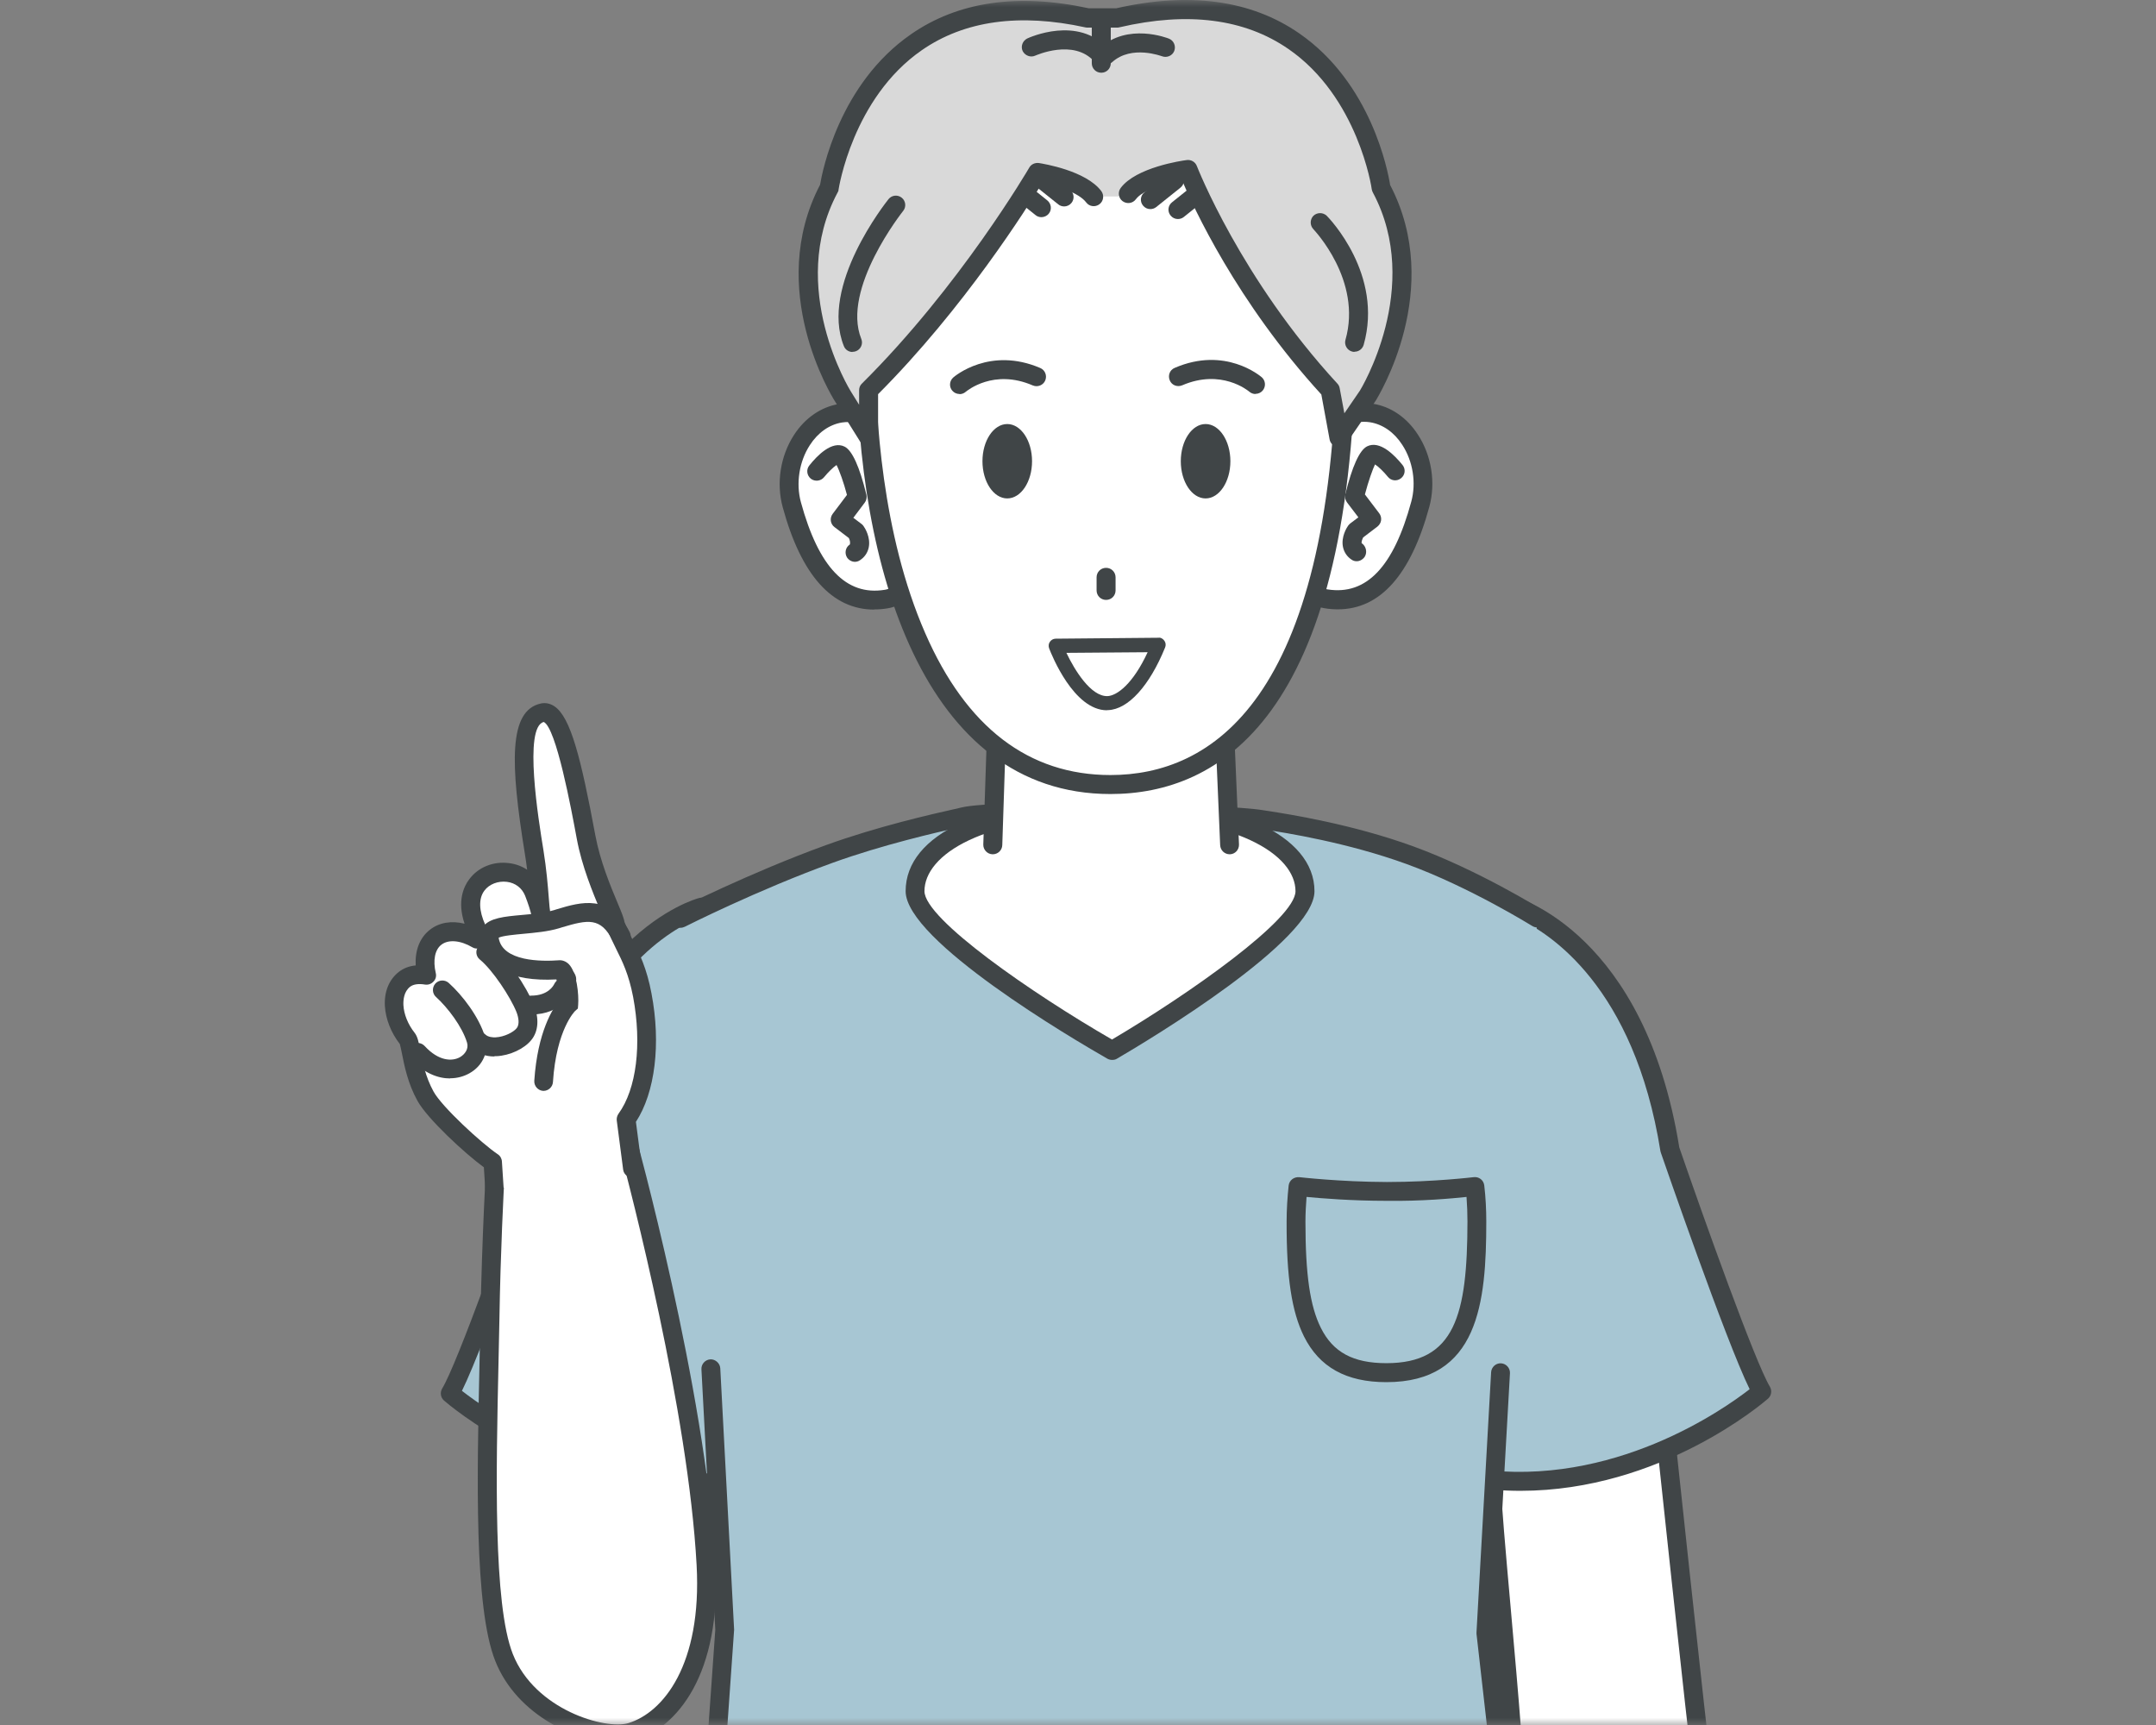
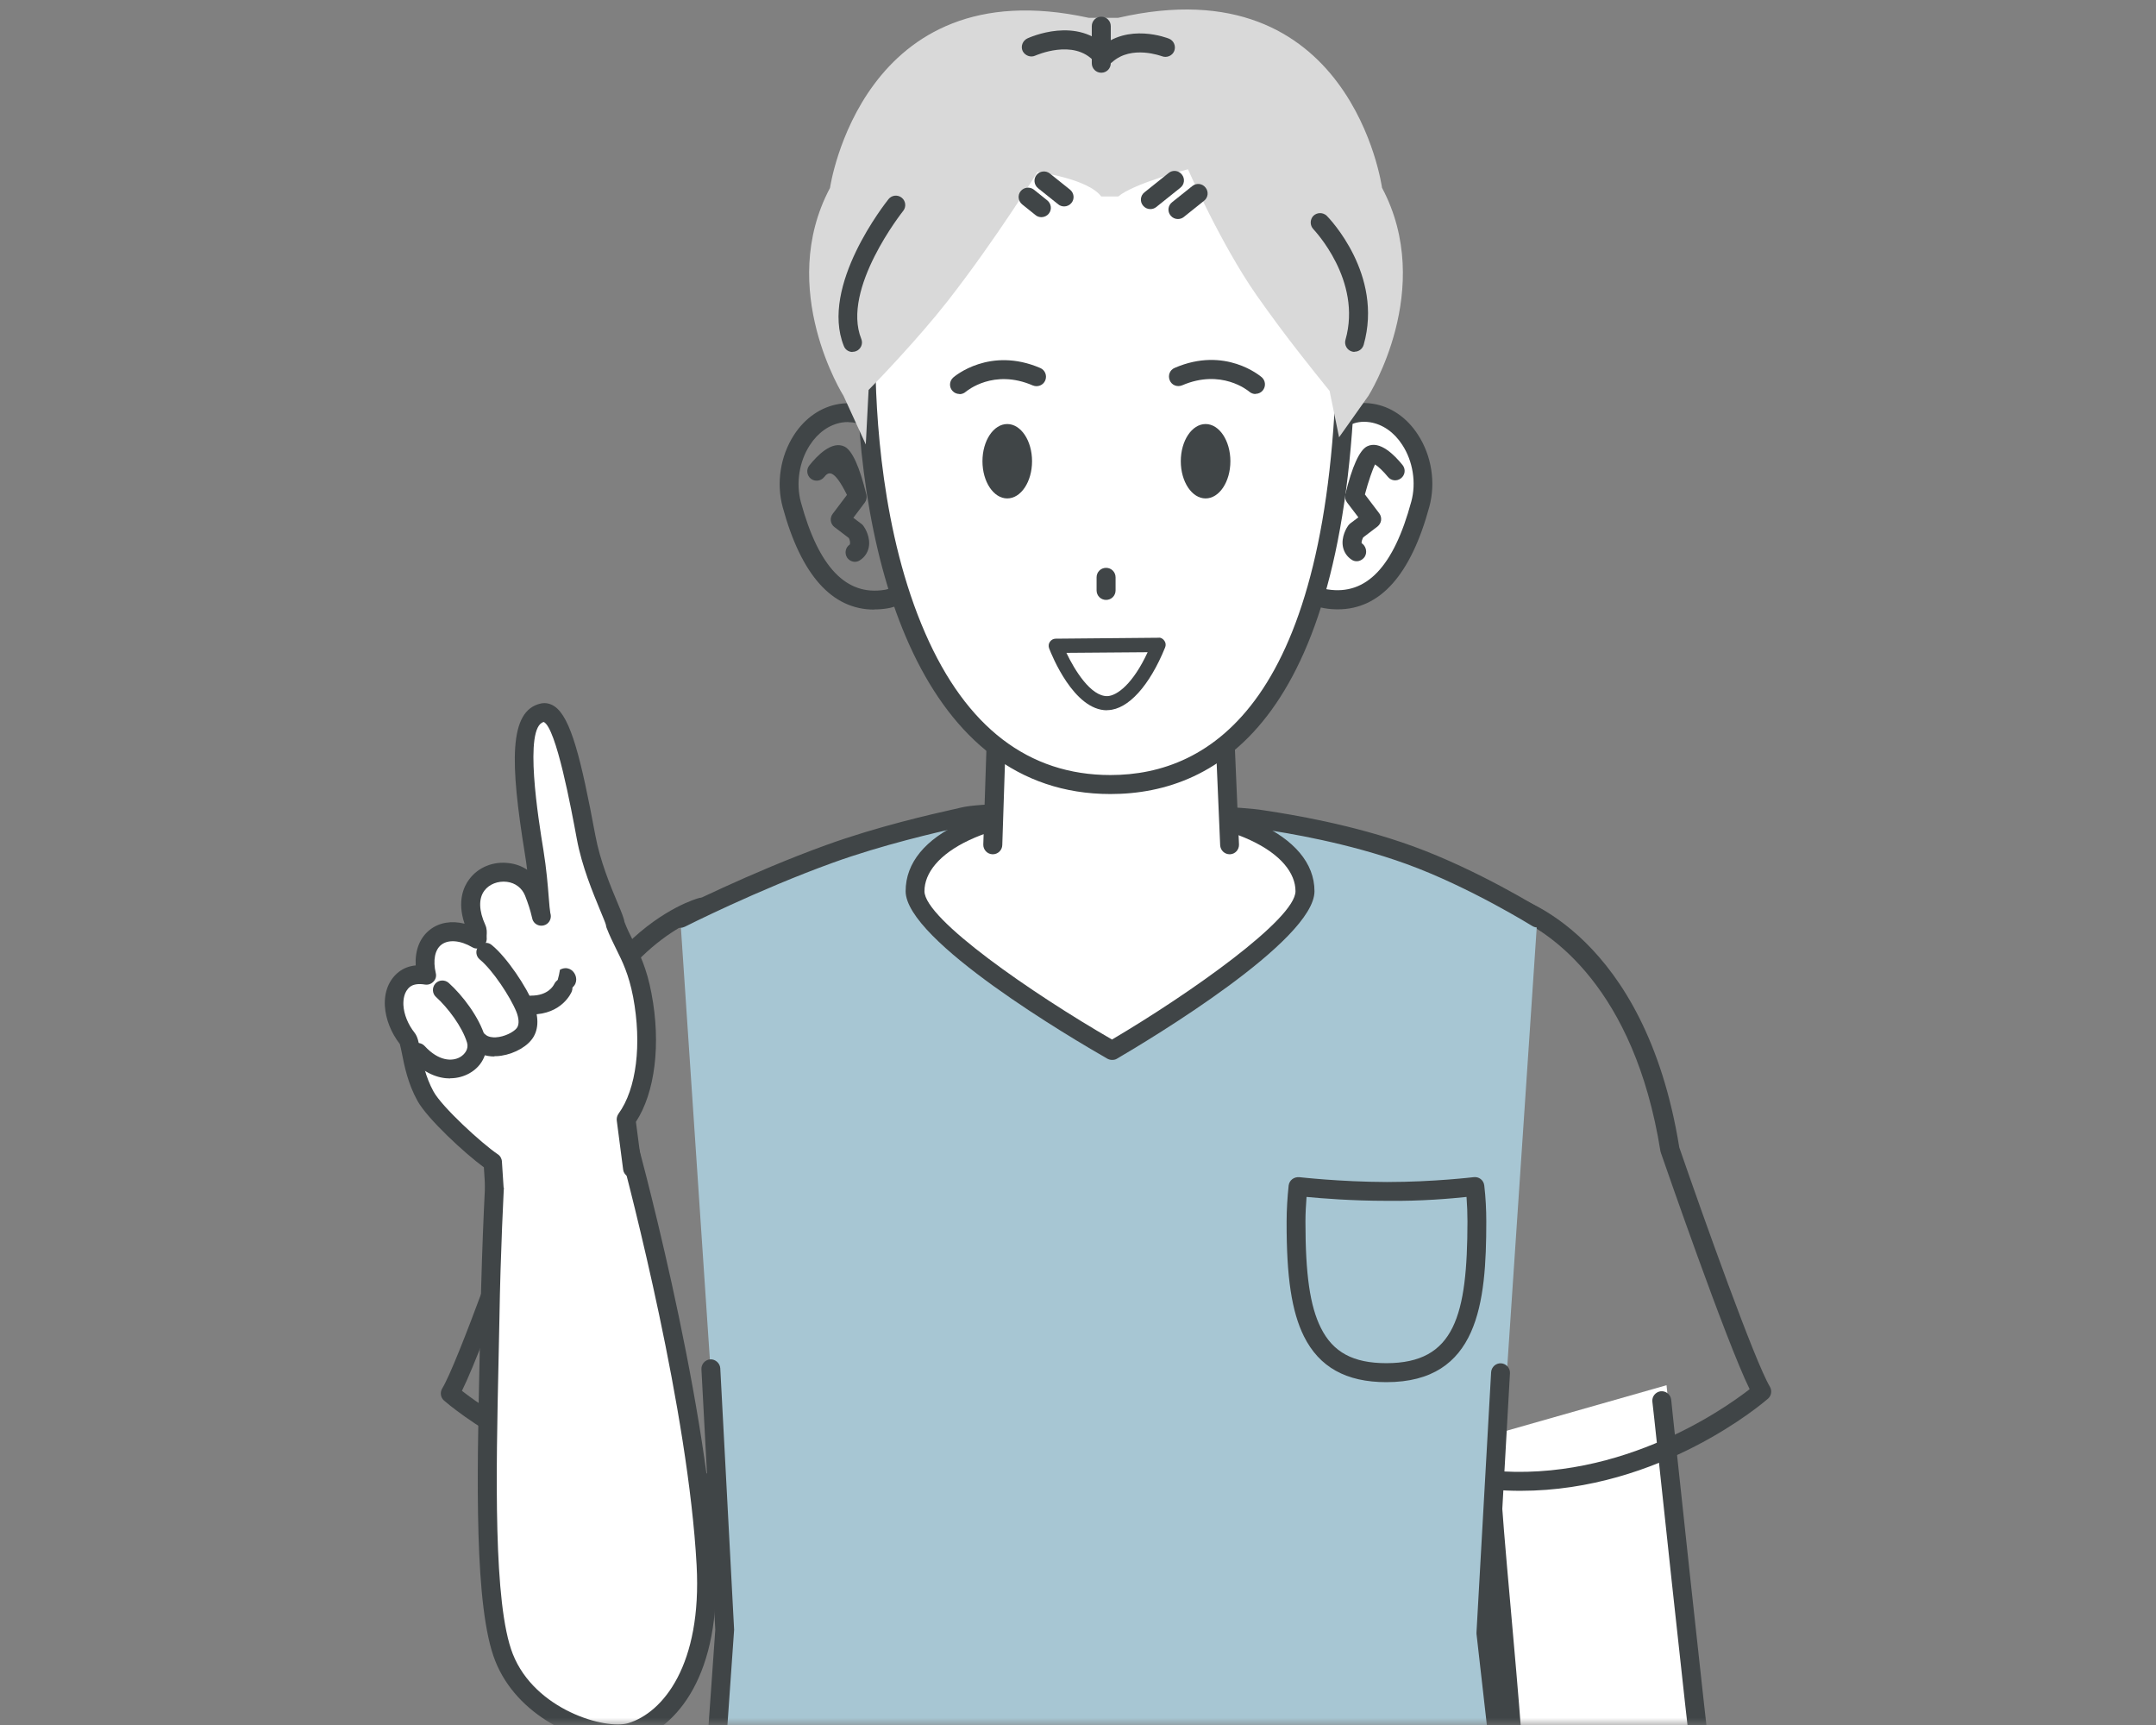
<svg xmlns="http://www.w3.org/2000/svg" width="150" height="120" viewBox="0 0 150 120" fill="none">
  <rect x="0" y="0" width="150" height="120" fill="#808080" stroke="none" />
  <mask id="mask0_6145_12700" style="mask-type:alpha" maskUnits="userSpaceOnUse" x="0" y="0" width="150" height="120">
    <path d="M0 0H150V120H0V0Z" fill="#D9D9D9" />
  </mask>
  <g mask="url(#mask0_6145_12700)">
    <path d="M105.345 127.277H118.956C118.599 122.426 116.282 99.471 115.946 96.363L103.656 99.861C103.797 103.694 105.161 124.007 105.345 127.277Z" fill="white" />
    <path d="M118.924 127.999C118.599 127.999 118.318 127.761 118.274 127.436C117.95 125.086 116.878 115.449 115.102 98.774L114.961 97.507C114.918 97.15 115.188 96.825 115.546 96.782C115.903 96.75 116.228 97.009 116.271 97.367L116.401 98.634C118.177 115.287 119.249 124.924 119.563 127.252C119.617 127.609 119.357 127.945 119 127.988C118.967 127.988 118.935 127.988 118.913 127.988L118.924 127.999Z" fill="#404547" />
    <path d="M105.475 127.636H105.464C105.096 127.636 104.815 127.322 104.826 126.965C104.891 124.507 104.295 117.794 103.775 111.882C103.429 107.994 103.136 104.627 103.082 103.1C103.072 102.743 103.353 102.429 103.721 102.418C104.078 102.418 104.393 102.689 104.403 103.057C104.457 104.551 104.75 107.897 105.096 111.773C105.627 117.729 106.222 124.474 106.157 127.008C106.157 127.365 105.854 127.647 105.497 127.647L105.475 127.636Z" fill="#404547" />
-     <path d="M48.812 63.105C48.812 63.105 40.041 65.454 37.702 80.115C37.702 80.115 32.667 94.711 31.325 96.931C31.325 96.931 40.323 104.792 51.789 102.875L48.812 63.094V63.105Z" fill="#A7C6D3" />
    <path d="M48.108 103.84C38.363 103.84 31.228 97.722 30.892 97.43C30.654 97.224 30.6 96.867 30.762 96.596C31.802 94.896 35.331 84.999 37.064 79.954C39.457 65.098 48.271 62.564 48.65 62.467C48.834 62.413 49.04 62.456 49.202 62.564C49.364 62.672 49.462 62.856 49.473 63.051L52.45 102.833C52.472 103.169 52.234 103.472 51.909 103.526C50.61 103.743 49.343 103.84 48.119 103.84H48.108ZM32.159 96.769C33.967 98.177 41.666 103.623 51.086 102.324L48.217 64.037C46.094 65.011 40.182 68.725 38.342 80.214C38.342 80.257 38.331 80.289 38.309 80.322C38.114 80.885 33.794 93.413 32.137 96.759L32.159 96.769Z" fill="#404547" />
-     <path d="M105.075 62.964C105.075 62.964 113.845 65.314 116.184 79.975C116.184 79.975 121.219 94.571 122.562 96.79C122.562 96.79 113.564 104.651 102.097 102.735L105.075 62.953V62.964Z" fill="#A7C6D3" />
    <path d="M105.778 103.709C104.555 103.709 103.288 103.612 101.989 103.395C101.653 103.341 101.415 103.038 101.447 102.702L104.425 62.921C104.436 62.726 104.544 62.542 104.696 62.433C104.858 62.314 105.053 62.282 105.248 62.336C105.627 62.433 114.441 64.967 116.834 79.823C118.577 84.869 122.107 94.755 123.136 96.465C123.298 96.736 123.244 97.093 123.006 97.299C122.67 97.591 115.534 103.709 105.789 103.709H105.778ZM102.801 102.193C112.21 103.493 119.92 98.046 121.728 96.639C120.082 93.293 115.751 80.765 115.556 80.202C115.545 80.169 115.534 80.126 115.524 80.094C113.694 68.605 107.771 64.891 105.649 63.917L102.79 102.204L102.801 102.193Z" fill="#404547" />
    <path d="M49.353 127.448H105.041L103.623 113.578L106.958 63.878C106.958 63.878 102.616 61.149 98.09 59.503C93.369 57.782 88.442 57.132 87.76 57.013C85.4 56.591 69.353 56.212 66.992 56.818C66.418 56.959 61.806 57.912 57.669 59.406C52.353 61.322 47.329 63.878 47.329 63.878L50.653 113.426L49.343 127.459L49.353 127.448Z" fill="#A7C6D3" />
    <path d="M90.316 82.552C90.229 83.342 90.175 84.154 90.175 84.988C90.175 91.452 91.117 95.491 96.455 95.491C101.793 95.491 102.746 91.442 102.746 84.977C102.746 84.144 102.703 83.332 102.605 82.541C102.605 82.541 99.812 82.888 96.455 82.888C93.098 82.888 90.305 82.552 90.305 82.552H90.316Z" fill="#A7C6D3" />
    <path d="M96.455 96.15C93.661 96.15 91.788 95.111 90.716 92.956C89.871 91.246 89.503 88.863 89.514 84.987C89.514 84.142 89.568 83.309 89.655 82.475C89.676 82.302 89.763 82.139 89.904 82.031C90.044 81.923 90.218 81.879 90.391 81.89C90.423 81.89 93.185 82.215 96.465 82.226H96.52C99.768 82.226 102.507 81.89 102.529 81.89C102.702 81.868 102.876 81.912 103.016 82.02C103.157 82.128 103.244 82.291 103.265 82.464C103.363 83.298 103.406 84.142 103.406 84.976C103.406 90.628 102.865 96.15 96.455 96.15ZM90.9 83.276C90.857 83.839 90.824 84.413 90.824 84.987C90.824 88.647 91.138 90.856 91.896 92.372C92.741 94.072 94.148 94.829 96.455 94.829C101.219 94.829 102.085 91.505 102.096 84.976C102.096 84.413 102.074 83.839 102.031 83.265C101.002 83.374 98.891 83.569 96.465 83.536C94.04 83.536 91.939 83.363 90.911 83.265L90.9 83.276Z" fill="#404547" />
    <path d="M104.901 127.691C104.576 127.691 104.284 127.442 104.251 127.106L102.725 113.658C102.725 113.658 102.725 113.582 102.725 113.55L103.742 95.456C103.764 95.099 104.078 94.817 104.435 94.839C104.793 94.861 105.074 95.175 105.053 95.532L104.035 113.571L105.562 126.955C105.605 127.312 105.345 127.637 104.977 127.68C104.955 127.68 104.923 127.68 104.901 127.68V127.691Z" fill="#404547" />
    <path d="M49.44 127.892C49.44 127.892 49.408 127.892 49.397 127.892C49.04 127.87 48.758 127.556 48.791 127.188L49.765 113.372L48.801 95.257C48.78 94.899 49.061 94.585 49.419 94.564C49.754 94.542 50.09 94.823 50.112 95.181L51.075 113.372L50.101 127.264C50.079 127.61 49.787 127.87 49.44 127.87V127.892Z" fill="#404547" />
    <path d="M47.34 64.541C47.102 64.541 46.863 64.411 46.755 64.183C46.593 63.858 46.722 63.469 47.047 63.295C47.102 63.274 52.169 60.708 57.464 58.791C61.048 57.492 64.924 56.615 66.386 56.29C66.613 56.236 66.765 56.203 66.852 56.181C69.364 55.543 85.389 55.922 87.89 56.365L88.258 56.42C89.698 56.647 94.073 57.329 98.328 58.878C102.865 60.534 107.142 63.198 107.315 63.306C107.619 63.501 107.716 63.902 107.521 64.216C107.326 64.519 106.926 64.616 106.612 64.421C106.568 64.4 102.27 61.715 97.873 60.112C93.737 58.607 89.46 57.936 88.052 57.719L87.663 57.654C85.378 57.243 69.418 56.874 67.176 57.448C67.09 57.47 66.927 57.513 66.678 57.567C65.238 57.892 61.416 58.758 57.919 60.025C52.71 61.909 47.697 64.443 47.654 64.465C47.556 64.508 47.459 64.541 47.361 64.541H47.34Z" fill="#404547" />
    <path d="M90.782 61.997C90.782 65.245 77.366 73.085 77.366 73.085C77.366 73.085 63.658 65.245 63.658 61.997C63.658 58.748 68.454 56.117 77.149 56.117C85.844 56.117 90.782 58.748 90.782 61.997Z" fill="white" />
    <path d="M77.366 73.733C77.257 73.733 77.138 73.701 77.041 73.647C74.691 72.304 63.008 65.439 63.008 61.996C63.008 58.022 68.562 55.467 77.16 55.467C85.757 55.467 91.453 58.087 91.453 61.996C91.453 65.439 80.008 72.304 77.712 73.647C77.615 73.712 77.496 73.733 77.376 73.733H77.366ZM77.16 56.777C68.335 56.777 64.318 59.484 64.318 61.996C64.318 63.934 71.832 69.121 77.366 72.315C82.779 69.121 90.132 63.934 90.132 61.996C90.132 59.484 86.071 56.777 77.16 56.777Z" fill="#404547" />
    <path d="M85.476 61.574H69.115L69.754 46.09H85.205L85.476 61.574Z" fill="white" />
    <path d="M69.071 59.428H69.05C68.692 59.417 68.4 59.114 68.411 58.746L68.844 45.569C68.855 45.2 69.147 44.93 69.526 44.93C69.883 44.941 70.176 45.244 70.165 45.612L69.732 58.789C69.721 59.147 69.429 59.428 69.071 59.428Z" fill="#404547" />
    <path d="M85.551 59.428C85.204 59.428 84.912 59.158 84.891 58.8L84.328 45.623C84.317 45.255 84.598 44.951 84.956 44.941C85.356 44.919 85.627 45.211 85.638 45.569L86.201 58.746C86.212 59.114 85.93 59.417 85.573 59.428C85.573 59.428 85.551 59.428 85.54 59.428H85.551Z" fill="#404547" />
    <path d="M43.518 78.911L34.487 80.947C34.487 80.947 34.195 85.884 34.087 91.71C33.935 99.766 33.448 111.211 35.061 115.304C36.729 119.516 42.023 121.064 43.897 120.49C46.907 119.57 49.495 115.704 49.116 108.829C48.455 96.647 43.518 78.9 43.518 78.9V78.911Z" fill="white" />
    <path d="M42.944 121.268C40.281 121.268 35.971 119.384 34.455 115.54C32.983 111.826 33.188 102.774 33.361 94.783C33.383 93.711 33.405 92.683 33.426 91.697C33.535 85.926 33.827 80.956 33.827 80.902C33.849 80.609 34.054 80.361 34.336 80.296L43.366 78.26C43.713 78.184 44.049 78.39 44.146 78.725C44.2 78.909 49.116 96.678 49.776 108.794C50.199 116.482 47.113 120.196 44.092 121.117C43.767 121.214 43.377 121.268 42.944 121.268ZM35.116 81.476C35.04 82.873 34.823 87.03 34.747 91.719C34.726 92.704 34.704 93.744 34.682 94.816C34.52 102.287 34.303 111.588 35.679 115.064C37.216 118.951 42.121 120.348 43.713 119.871C46.138 119.135 48.845 115.811 48.466 108.881C47.882 98.162 43.908 82.905 43.052 79.7L35.126 81.487L35.116 81.476Z" fill="#404547" />
    <path d="M43.809 81.278L43.582 77.867C44.968 75.95 45.347 72.594 44.708 69.226C44.232 66.725 43.387 65.815 42.835 64.299C42.813 63.791 41.33 61.084 40.799 58.214C40.02 54.024 39.089 49.303 37.8 49.584C36.035 49.963 36.306 53.818 37.183 59.264C37.529 61.43 37.551 63.249 37.681 63.747C37.551 63.173 37.399 62.697 37.15 62.069C36.122 59.481 31.336 60.607 33.177 64.613C33.285 64.841 33.177 65.101 33.22 65.339C32.191 64.733 31.076 64.613 30.318 65.209C29.603 65.761 29.441 66.779 29.69 67.851C29.116 67.764 28.564 67.808 28.142 68.143C27.102 68.945 27.2 70.796 28.358 72.279C28.64 72.637 28.629 74.51 29.614 76.286C30.296 77.509 31.953 79.177 33.057 79.924L34.454 82.35C34.454 82.35 34.638 82.988 38.731 82.588C42.391 82.219 43.788 81.299 43.788 81.299L43.809 81.278Z" fill="white" />
    <path d="M34.422 83.337C34.075 83.337 33.794 83.066 33.761 82.719L33.664 81.204C32.343 80.24 29.744 77.836 29.051 76.591C28.369 75.367 28.131 74.122 27.969 73.31C27.914 73.05 27.849 72.715 27.817 72.628C27.211 71.848 26.832 70.895 26.777 69.986C26.723 68.979 27.07 68.145 27.741 67.615C28.077 67.355 28.467 67.203 28.921 67.16C28.867 66.109 29.203 65.232 29.907 64.68C30.556 64.171 31.412 64.031 32.321 64.258C31.791 62.699 32.267 61.67 32.635 61.183C33.253 60.338 34.314 59.894 35.429 60.046C35.884 60.1 36.306 60.262 36.674 60.501C36.631 60.143 36.577 59.754 36.512 59.364C35.505 53.127 35.364 49.424 37.638 48.937C37.952 48.871 38.277 48.937 38.569 49.131C39.706 49.889 40.421 52.748 41.417 58.097C41.752 59.905 42.478 61.648 42.965 62.807C43.268 63.522 43.409 63.89 43.452 64.15C43.626 64.604 43.821 65.005 44.037 65.427C44.492 66.337 45.001 67.365 45.326 69.109C45.997 72.617 45.575 76.006 44.243 78.042L44.654 81.193C44.698 81.55 44.449 81.886 44.091 81.929C43.745 81.962 43.398 81.723 43.355 81.366L42.911 77.955C42.889 77.793 42.933 77.62 43.03 77.479C44.286 75.757 44.665 72.639 44.048 69.347C43.745 67.777 43.301 66.878 42.868 66.012C42.64 65.546 42.402 65.07 42.196 64.529C42.175 64.464 42.164 64.399 42.153 64.334C42.131 64.225 41.926 63.738 41.752 63.316C41.254 62.103 40.486 60.284 40.128 58.346C39.739 56.245 38.699 50.647 37.833 50.225C36.414 50.561 37.465 57.036 37.811 59.158C38.017 60.436 38.114 61.594 38.179 62.439C38.212 62.904 38.255 63.338 38.288 63.522C38.288 63.543 38.298 63.565 38.309 63.597C38.385 63.944 38.168 64.301 37.822 64.377C37.475 64.464 37.118 64.258 37.032 63.911C37.032 63.879 37.021 63.846 37.01 63.814C36.891 63.294 36.75 62.872 36.533 62.309C36.317 61.778 35.862 61.421 35.267 61.345C34.649 61.269 34.032 61.508 33.697 61.962C33.285 62.515 33.318 63.359 33.761 64.334C33.891 64.615 33.87 64.886 33.859 65.07C33.859 65.113 33.859 65.157 33.859 65.2C33.891 65.449 33.783 65.72 33.567 65.861C33.361 66.001 33.09 66.034 32.874 65.904C32.029 65.406 31.195 65.341 30.708 65.72C30.253 66.066 30.113 66.813 30.318 67.69C30.372 67.907 30.318 68.124 30.156 68.286C30.004 68.448 29.799 68.524 29.571 68.492C29.116 68.416 28.759 68.47 28.532 68.643C28.088 68.99 28.055 69.585 28.066 69.91C28.099 70.549 28.38 71.264 28.856 71.859C29.051 72.119 29.127 72.466 29.235 73.05C29.387 73.83 29.593 74.902 30.167 75.941C30.751 77.002 33.491 79.525 34.628 80.294C34.801 80.402 34.909 80.597 34.92 80.803L35.039 82.633C35.061 82.99 34.79 83.304 34.422 83.337C34.411 83.337 34.389 83.337 34.379 83.337H34.422Z" fill="#404547" />
    <path d="M31.314 75.022C30.48 75.022 29.495 74.665 28.574 73.658C28.325 73.387 28.347 72.976 28.618 72.727C28.888 72.478 29.3 72.499 29.549 72.77C30.513 73.82 31.455 73.853 32.007 73.539C32.343 73.344 32.624 72.965 32.494 72.532C32.158 71.416 31.151 70.096 30.339 69.359C30.069 69.121 30.047 68.699 30.285 68.428C30.523 68.157 30.946 68.136 31.216 68.374C32.169 69.229 33.328 70.734 33.75 72.142C34.042 73.116 33.609 74.134 32.657 74.665C32.288 74.871 31.834 75.011 31.314 75.011V75.022Z" fill="#404547" />
    <path d="M34.411 73.495C33.761 73.495 33.22 73.29 32.83 72.889C32.581 72.629 32.581 72.218 32.83 71.958C33.09 71.709 33.502 71.709 33.761 71.958C33.956 72.153 34.303 72.174 34.487 72.163C35.093 72.131 35.721 71.806 35.949 71.525C36.165 71.254 36.079 70.767 35.927 70.388C35.494 69.326 34.27 67.475 33.383 66.749C33.101 66.522 33.058 66.1 33.296 65.829C33.523 65.548 33.946 65.504 34.216 65.743C35.277 66.609 36.631 68.655 37.14 69.9C37.519 70.843 37.465 71.741 36.967 72.347C36.468 72.965 35.472 73.43 34.541 73.474C34.487 73.474 34.433 73.474 34.39 73.474L34.411 73.495Z" fill="#404547" />
-     <path d="M37.832 75.887C37.832 75.887 37.8 75.887 37.789 75.887C37.432 75.865 37.15 75.551 37.172 75.183C37.399 71.772 38.471 70.126 38.926 69.574C38.926 69.065 38.818 68.437 38.709 68.134C35.526 68.307 33.588 67.279 33.382 65.286C33.35 64.972 33.436 64.669 33.631 64.431C34.108 63.857 35.071 63.76 36.295 63.651C37.031 63.586 37.865 63.511 38.536 63.316L38.742 63.251C40.399 62.753 42.445 62.146 43.809 64.842C43.972 65.167 43.842 65.568 43.517 65.73C43.192 65.893 42.802 65.763 42.629 65.438C41.795 63.792 40.897 63.976 39.11 64.507L38.904 64.572C38.114 64.81 37.204 64.886 36.414 64.961C35.829 65.016 34.974 65.091 34.692 65.232C34.952 66.91 37.703 66.889 38.894 66.802C39.121 66.781 39.381 66.878 39.576 67.073C40.139 67.647 40.279 69.217 40.225 69.899L40.204 70.159L40.009 70.332C40.009 70.332 38.709 71.599 38.471 75.27C38.45 75.616 38.157 75.887 37.811 75.887H37.832Z" fill="#404547" />
    <path d="M38.958 67.46C39.933 66.93 40.648 68.489 39.5 68.868C39.153 68.619 38.969 68.554 38.807 68.294C38.763 68.153 38.872 68.034 38.958 67.46Z" fill="#404547" />
    <path d="M36.955 70.582C36.598 70.582 36.295 70.289 36.295 69.921C36.295 69.553 36.587 69.261 36.955 69.261C38.157 69.261 38.515 68.546 38.558 68.459C38.709 68.135 39.089 67.972 39.424 68.124C39.749 68.264 39.911 68.643 39.782 68.968C39.76 69.033 39.11 70.571 36.977 70.571L36.955 70.582Z" fill="#404547" />
-     <path d="M62.695 33.558C63.139 36.363 64.232 41.268 61.655 41.679C59.067 42.091 56.599 40.64 55.093 35.107C54.346 32.367 55.895 29.162 58.483 28.751C61.071 28.339 62.261 30.765 62.706 33.558H62.695Z" fill="white" />
    <path d="M60.821 42.406C57.887 42.406 55.743 40.013 54.455 35.281C54 33.603 54.292 31.73 55.234 30.268C56.003 29.077 57.118 28.308 58.374 28.102C59.804 27.875 61.038 28.373 61.915 29.553C62.597 30.463 63.084 31.773 63.344 33.451L63.474 34.253C63.897 36.732 64.416 39.818 63.279 41.388C62.911 41.908 62.391 42.222 61.753 42.319C61.439 42.374 61.125 42.395 60.821 42.395V42.406ZM59.024 29.358C58.883 29.358 58.732 29.369 58.58 29.391C57.703 29.532 56.902 30.095 56.339 30.972C55.602 32.109 55.364 33.625 55.721 34.935C56.956 39.461 58.872 41.464 61.547 41.031C61.839 40.988 62.045 40.858 62.218 40.63C63.03 39.504 62.521 36.483 62.186 34.48L62.056 33.668C61.828 32.228 61.417 31.08 60.865 30.355C60.367 29.694 59.771 29.369 59.035 29.369L59.024 29.358Z" fill="#404547" />
-     <path d="M59.489 39.084C59.272 39.084 59.067 38.976 58.937 38.792C58.742 38.488 58.818 38.077 59.121 37.882C59.175 37.741 59.121 37.557 59.056 37.427L58.06 36.669C57.767 36.453 57.713 36.041 57.93 35.749L58.926 34.428C58.699 33.562 58.395 32.717 58.2 32.349C57.973 32.501 57.605 32.858 57.334 33.194C57.107 33.475 56.695 33.518 56.414 33.302C56.132 33.075 56.078 32.663 56.306 32.382C56.847 31.699 57.886 30.627 58.764 31.071C59.294 31.342 59.803 32.468 60.279 34.417C60.323 34.612 60.279 34.818 60.16 34.969L59.37 36.02L59.944 36.453C59.998 36.496 60.052 36.55 60.084 36.604C60.171 36.724 60.583 37.373 60.442 38.077C60.366 38.445 60.16 38.759 59.825 38.976C59.716 39.051 59.586 39.084 59.467 39.084H59.489Z" fill="#404547" />
+     <path d="M59.489 39.084C59.272 39.084 59.067 38.976 58.937 38.792C58.742 38.488 58.818 38.077 59.121 37.882C59.175 37.741 59.121 37.557 59.056 37.427L58.06 36.669C57.767 36.453 57.713 36.041 57.93 35.749L58.926 34.428C57.973 32.501 57.605 32.858 57.334 33.194C57.107 33.475 56.695 33.518 56.414 33.302C56.132 33.075 56.078 32.663 56.306 32.382C56.847 31.699 57.886 30.627 58.764 31.071C59.294 31.342 59.803 32.468 60.279 34.417C60.323 34.612 60.279 34.818 60.16 34.969L59.37 36.02L59.944 36.453C59.998 36.496 60.052 36.55 60.084 36.604C60.171 36.724 60.583 37.373 60.442 38.077C60.366 38.445 60.16 38.759 59.825 38.976C59.716 39.051 59.586 39.084 59.467 39.084H59.489Z" fill="#404547" />
    <path d="M91.203 33.54C90.759 36.344 89.676 41.26 92.264 41.661C94.852 42.072 97.32 40.611 98.815 35.078C99.562 32.338 98.002 29.133 95.415 28.721C92.827 28.31 91.647 30.735 91.203 33.54Z" fill="white" />
    <path d="M93.076 42.389C92.773 42.389 92.469 42.367 92.156 42.313C91.517 42.216 90.997 41.902 90.618 41.382C89.481 39.812 90.001 36.726 90.412 34.247L90.542 33.445C91.365 28.226 94.007 27.847 95.512 28.086C96.768 28.28 97.883 29.049 98.652 30.24C99.605 31.702 99.897 33.586 99.443 35.254C98.154 39.996 96.021 42.389 93.076 42.389ZM94.895 29.342C92.957 29.342 92.166 31.637 91.852 33.64L91.722 34.452C91.387 36.456 90.889 39.477 91.701 40.603C91.863 40.83 92.08 40.96 92.372 41.003C95.068 41.425 96.963 39.422 98.187 34.896C98.544 33.597 98.306 32.081 97.559 30.944C96.996 30.067 96.194 29.515 95.317 29.374C95.177 29.352 95.036 29.342 94.895 29.342Z" fill="#404547" />
    <path d="M94.376 39.042C94.268 39.042 94.148 39.009 94.051 38.944C93.715 38.728 93.51 38.414 93.434 38.045C93.293 37.342 93.705 36.692 93.791 36.573C93.835 36.519 93.878 36.465 93.932 36.421L94.506 35.988L93.715 34.949C93.596 34.786 93.553 34.591 93.596 34.396C94.073 32.447 94.582 31.321 95.112 31.051C96 30.607 97.029 31.668 97.581 32.35C97.808 32.632 97.765 33.043 97.473 33.27C97.191 33.498 96.78 33.454 96.552 33.162C96.271 32.816 95.892 32.447 95.664 32.307C95.513 32.61 95.199 33.487 94.961 34.396L95.957 35.707C96.065 35.847 96.108 36.021 96.087 36.194C96.065 36.367 95.968 36.519 95.838 36.627L94.841 37.385C94.776 37.515 94.712 37.688 94.733 37.785C95.036 37.98 95.145 38.414 94.95 38.728C94.82 38.922 94.603 39.042 94.397 39.042H94.376Z" fill="#404547" />
    <path d="M93.652 24.497C93.413 39.277 89.84 54.577 77.258 54.577C63.972 54.577 60.248 37.242 60.237 24.497C60.237 11.763 68.163 2.787 77.388 2.787C86.614 2.787 93.857 11.763 93.652 24.497Z" fill="white" />
    <path d="M77.257 55.237C64.232 55.237 59.586 39.363 59.586 24.507C59.586 11.968 67.404 2.137 77.398 2.137C81.426 2.137 85.129 3.739 88.107 6.771C92.168 10.896 94.431 17.361 94.311 24.507C93.9 49.898 84.805 55.237 77.257 55.237ZM77.398 3.447C68.151 3.447 60.897 12.694 60.897 24.496C60.897 28.838 61.351 37.143 64.372 44.051C67.231 50.602 71.573 53.916 77.257 53.916C84.22 53.916 92.601 48.805 93.001 24.485C93.11 17.686 90.987 11.568 87.176 7.691C84.447 4.919 81.069 3.447 77.398 3.447Z" fill="#404547" />
    <path d="M70.078 29.498C69.125 29.498 68.353 30.657 68.353 32.085C68.353 33.514 69.125 34.673 70.078 34.673C71.031 34.673 71.803 33.514 71.803 32.085C71.803 30.657 71.031 29.498 70.078 29.498Z" fill="#404547" />
    <path d="M83.877 29.498C82.924 29.498 82.152 30.657 82.152 32.085C82.152 33.514 82.924 34.673 83.877 34.673C84.829 34.673 85.602 33.514 85.602 32.085C85.602 30.657 84.829 29.498 83.877 29.498Z" fill="#404547" />
    <path d="M76.954 41.733C76.585 41.733 76.293 41.44 76.293 41.072V40.163C76.293 39.794 76.585 39.502 76.954 39.502C77.322 39.502 77.614 39.794 77.614 40.163V41.072C77.614 41.44 77.322 41.733 76.954 41.733Z" fill="#404547" />
    <path d="M73.446 44.926C73.446 44.926 75.005 48.998 77.073 48.911C78.08 48.868 79.466 47.677 80.603 44.861L73.446 44.926Z" fill="white" />
    <path d="M77.019 49.411C74.702 49.411 73.165 45.556 72.991 45.102C72.937 44.95 72.948 44.777 73.046 44.647C73.132 44.517 73.284 44.43 73.446 44.43L80.603 44.365C80.744 44.333 80.928 44.441 81.015 44.582C81.112 44.722 81.123 44.896 81.058 45.047C79.975 47.711 78.492 49.346 77.095 49.4C77.063 49.4 77.041 49.4 77.008 49.4L77.019 49.411ZM74.193 45.416C74.767 46.617 75.893 48.458 77.052 48.426C77.723 48.393 78.828 47.57 79.845 45.372L74.193 45.416Z" fill="#404547" />
    <path d="M66.754 27.408C66.57 27.408 66.386 27.332 66.256 27.181C66.018 26.91 66.051 26.499 66.321 26.26C66.419 26.174 68.866 24.095 72.374 25.6C72.71 25.741 72.861 26.131 72.721 26.466C72.58 26.802 72.19 26.953 71.854 26.813C69.126 25.632 67.274 27.192 67.188 27.257C67.068 27.365 66.906 27.419 66.754 27.419V27.408Z" fill="#404547" />
    <path d="M87.349 27.41C87.197 27.41 87.046 27.356 86.916 27.247C86.829 27.172 84.967 25.634 82.249 26.804C81.913 26.944 81.523 26.804 81.383 26.457C81.242 26.121 81.383 25.732 81.729 25.591C85.237 24.075 87.674 26.154 87.782 26.241C88.053 26.479 88.085 26.89 87.847 27.172C87.717 27.323 87.533 27.399 87.349 27.399V27.41Z" fill="#404547" />
    <path d="M75.742 1.239C59.944 -2.226 57.746 13.074 57.746 13.074C53.999 20.112 58.688 27.54 58.688 27.54L60.236 30.919L60.431 27.129C61.07 26.479 63.885 23.555 65.921 20.957C69.31 16.615 72.179 11.97 72.179 11.97C72.179 11.97 75.677 12.414 76.619 13.67H77.799C78.849 12.771 82.65 11.775 82.65 11.775C82.65 11.775 84.967 17.026 87.414 20.524C89.482 23.469 91.215 25.591 92.503 27.194L93.164 30.42L95.21 27.529C95.21 27.529 99.898 20.101 96.152 13.063C96.152 13.063 94.03 -2.496 77.799 1.239H75.742Z" fill="#D9D9D9" />
    <path d="M59.316 24.486C59.056 24.486 58.807 24.334 58.71 24.074C57.021 19.884 61.623 14.102 61.817 13.853C62.045 13.571 62.456 13.528 62.738 13.755C63.019 13.982 63.063 14.394 62.835 14.675C62.792 14.73 58.526 20.1 59.922 23.576C60.063 23.912 59.89 24.302 59.554 24.431C59.468 24.464 59.392 24.475 59.305 24.475L59.316 24.486Z" fill="#404547" />
    <path d="M94.247 24.477C94.192 24.477 94.127 24.477 94.062 24.455C93.716 24.357 93.51 23.989 93.608 23.643C94.788 19.496 91.41 15.988 91.377 15.944C91.128 15.684 91.128 15.273 91.377 15.013C91.637 14.764 92.049 14.764 92.308 15.013C92.471 15.175 96.261 19.095 94.875 23.989C94.788 24.282 94.528 24.466 94.247 24.466V24.477Z" fill="#404547" />
    <path d="M76.62 5.06C76.251 5.06 75.959 4.768 75.959 4.4V1.823C75.959 1.454 76.251 1.162 76.62 1.162C76.988 1.162 77.28 1.454 77.28 1.823V4.4C77.28 4.768 76.988 5.06 76.62 5.06Z" fill="#404547" />
    <path d="M76.619 4.497C76.435 4.497 76.262 4.422 76.132 4.281C74.692 2.667 72.061 3.859 72.028 3.869C71.704 4.021 71.314 3.869 71.151 3.555C71 3.231 71.141 2.841 71.465 2.678C71.606 2.613 75.006 1.054 77.107 3.404C77.345 3.674 77.323 4.086 77.052 4.335C76.923 4.443 76.771 4.497 76.609 4.497H76.619Z" fill="#404547" />
    <path d="M76.944 4.497C76.759 4.497 76.586 4.421 76.456 4.28C76.207 4.01 76.229 3.598 76.499 3.349C78.459 1.563 81.221 2.645 81.329 2.689C81.664 2.819 81.827 3.208 81.697 3.544C81.567 3.88 81.177 4.042 80.841 3.912C80.82 3.912 78.73 3.1 77.377 4.324C77.247 4.443 77.095 4.497 76.933 4.497H76.944Z" fill="#404547" />
-     <path d="M60.442 31.091C60.215 31.091 60.009 30.983 59.879 30.777L58.071 27.886C57.876 27.572 53.263 20.122 57.053 12.857C57.215 11.904 58.395 5.84 63.376 2.386C66.646 0.112 70.815 -0.494 75.753 0.578H77.658C82.758 -0.581 87.046 0.004 90.392 2.321C95.405 5.786 96.564 11.904 96.715 12.867C100.505 20.122 95.892 27.583 95.698 27.897L93.694 30.809C93.543 31.026 93.272 31.134 93.012 31.08C92.752 31.026 92.547 30.82 92.503 30.56L91.93 27.442C86.028 20.988 83.007 14.373 82.228 12.521C81.08 12.738 79.499 13.214 79.023 13.864C78.806 14.156 78.395 14.21 78.102 13.994C77.81 13.777 77.756 13.366 77.972 13.073C79.044 11.644 82.206 11.178 82.563 11.135C82.867 11.092 83.159 11.265 83.267 11.546C83.3 11.622 86.321 19.386 93.045 26.684C93.131 26.771 93.186 26.89 93.207 27.009L93.532 28.752L94.615 27.171C94.615 27.171 99.043 19.992 95.513 13.387C95.481 13.322 95.448 13.246 95.438 13.171C95.438 13.106 94.496 6.75 89.634 3.404C86.591 1.303 82.639 0.794 77.886 1.899C77.842 1.91 77.788 1.921 77.734 1.921H75.677C75.677 1.921 75.579 1.921 75.536 1.91C70.945 0.903 67.101 1.433 64.134 3.491C59.316 6.826 58.352 13.127 58.341 13.192C58.341 13.268 58.309 13.344 58.266 13.409C54.746 20.014 59.143 27.149 59.186 27.215L59.771 28.157V27.149C59.771 26.976 59.836 26.803 59.965 26.684C66.798 19.906 71.562 11.741 71.606 11.666C71.735 11.427 72.006 11.308 72.277 11.341C72.612 11.395 75.547 11.871 76.619 13.29C76.835 13.582 76.781 13.994 76.489 14.21C76.197 14.427 75.785 14.373 75.569 14.08C75.07 13.42 73.587 12.932 72.515 12.716C71.476 14.438 67.079 21.422 61.092 27.42V30.452C61.092 30.744 60.897 31.004 60.615 31.08C60.561 31.102 60.496 31.102 60.431 31.102L60.442 31.091Z" fill="#404547" />
    <path d="M74.042 14.36C73.901 14.36 73.749 14.317 73.63 14.219L72.222 13.093C71.941 12.866 71.887 12.454 72.114 12.173C72.342 11.891 72.753 11.848 73.035 12.065L74.442 13.191C74.724 13.418 74.778 13.83 74.55 14.111C74.421 14.274 74.226 14.36 74.042 14.36Z" fill="#404547" />
    <path d="M72.461 15.108C72.32 15.108 72.169 15.065 72.05 14.967L71.118 14.22C70.837 13.993 70.783 13.581 71.01 13.3C71.238 13.018 71.649 12.975 71.931 13.192L72.862 13.939C73.143 14.166 73.197 14.578 72.97 14.859C72.84 15.022 72.645 15.108 72.45 15.108H72.461Z" fill="#404547" />
    <path d="M80.029 14.546C79.834 14.546 79.65 14.459 79.52 14.297C79.293 14.015 79.336 13.604 79.629 13.376L81.307 12.034C81.588 11.806 82 11.85 82.227 12.142C82.455 12.423 82.411 12.835 82.119 13.062L80.441 14.405C80.322 14.502 80.17 14.546 80.029 14.546Z" fill="#404547" />
    <path d="M81.947 15.237C81.752 15.237 81.568 15.151 81.438 14.988C81.21 14.707 81.254 14.295 81.546 14.068L82.954 12.942C83.235 12.714 83.647 12.758 83.874 13.05C84.102 13.332 84.058 13.743 83.766 13.97L82.358 15.097C82.239 15.194 82.088 15.237 81.947 15.237Z" fill="#404547" />
  </g>
</svg>